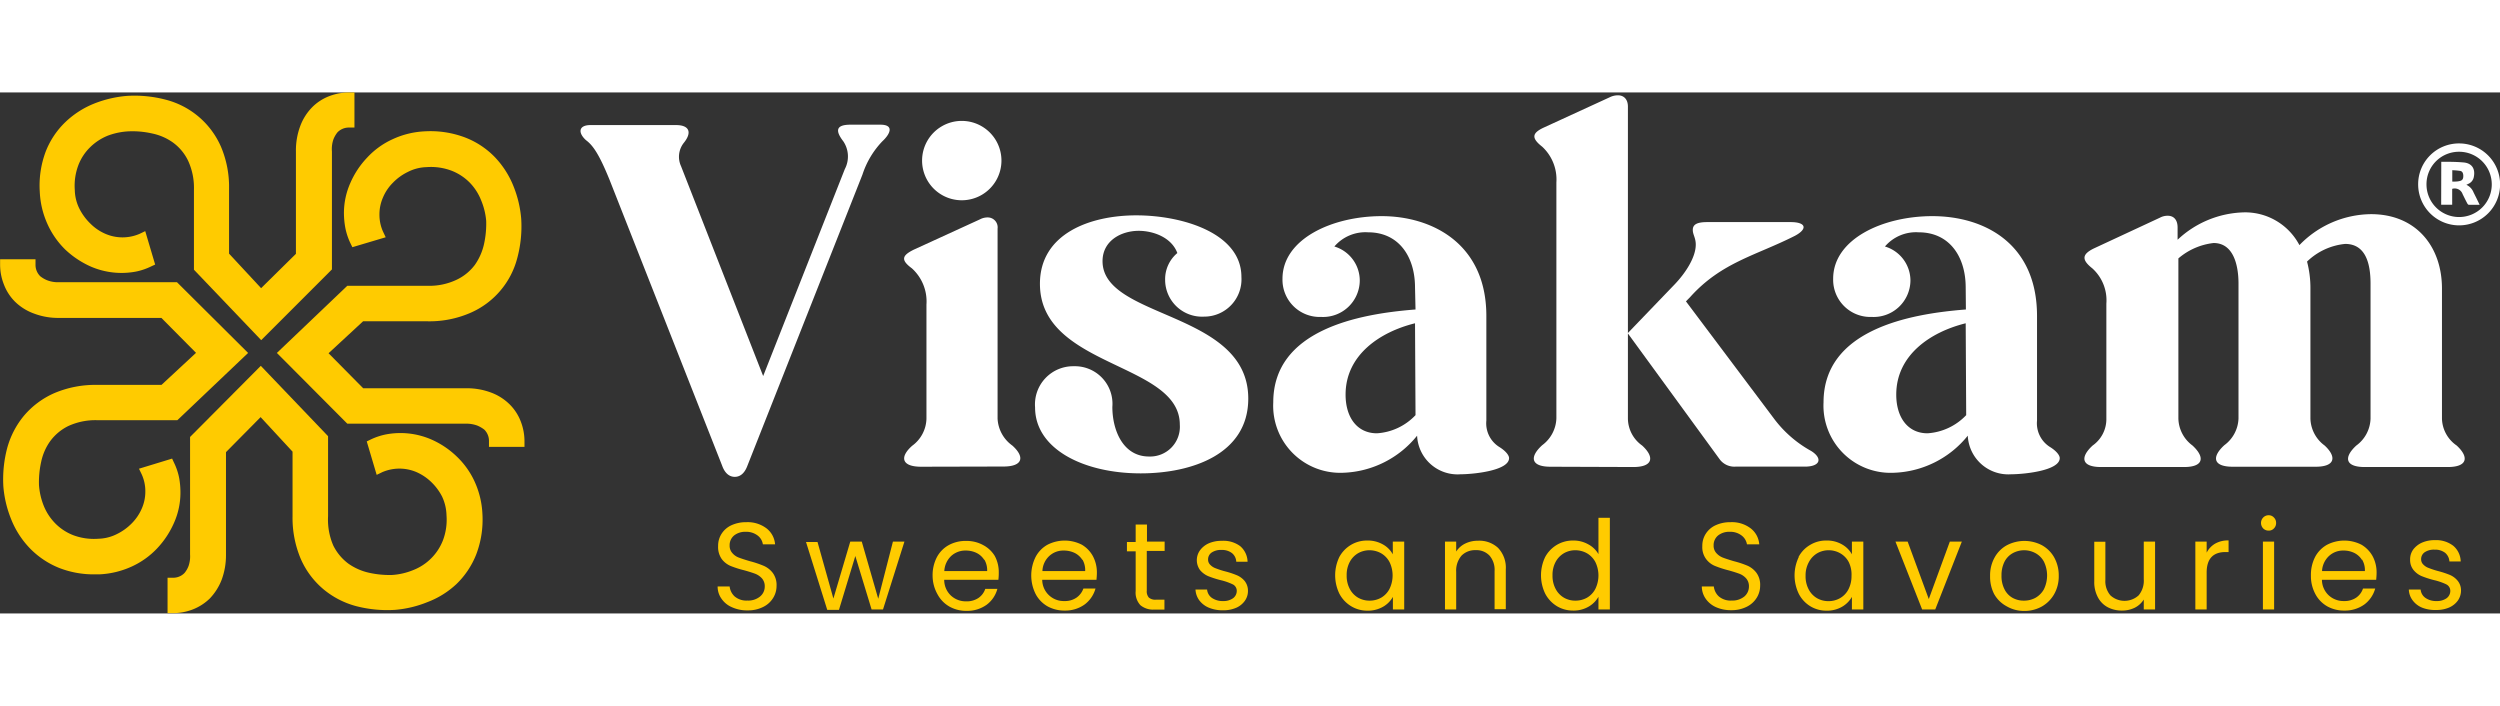
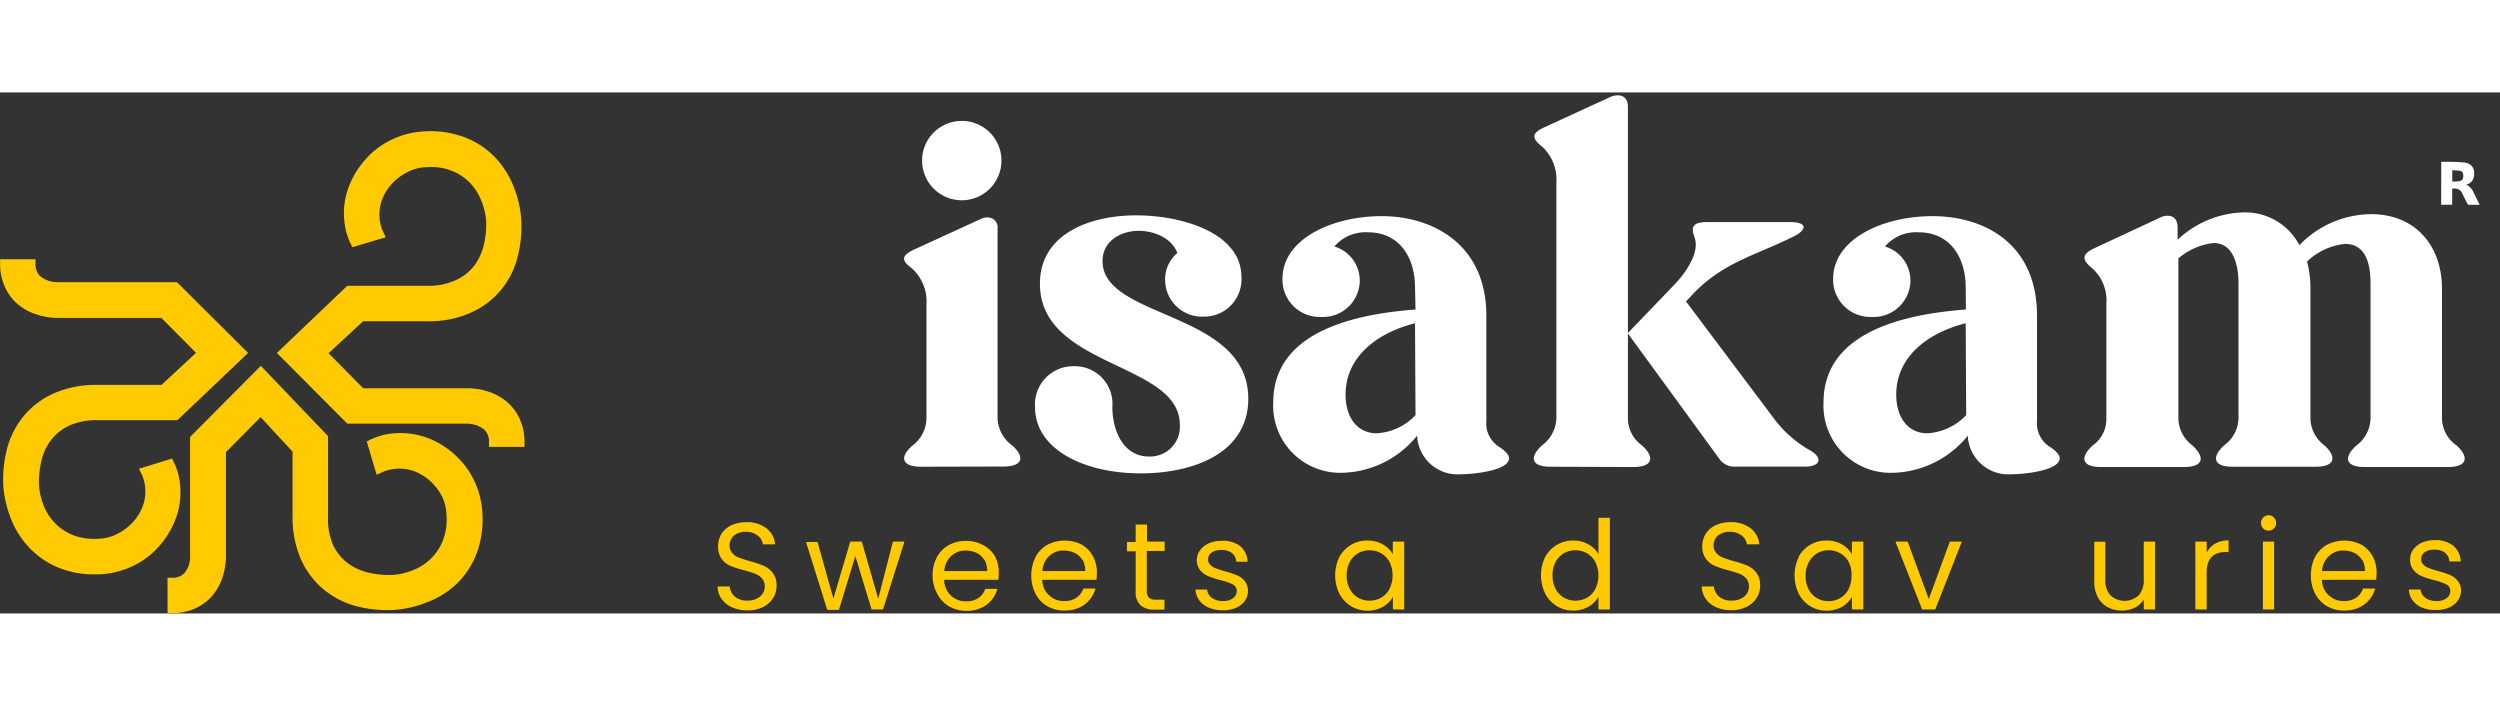
<svg xmlns="http://www.w3.org/2000/svg" id="Layer_1" data-name="Layer 1" width="255" height="72" viewBox="0 0 252.01 52.52">
  <rect x="0" y="0" width="252.01" height="52.52" fill="#333333" stroke="none" />
  <defs>
    <style>.cls-1{fill:#FFCB00;}
.cls-2{fill:#ffffff;}
.cls-3{fill:#FFCB00;}
</style>
  </defs>
-   <path class="cls-1" d="M8.59,25.13a9.19,9.19,0,0,0,2.57,1.7,7.81,7.81,0,0,0,4.53.5,6.29,6.29,0,0,0,1.53-.52l.41-.19-1-3.37-.56.27a4.33,4.33,0,0,1-3.46,0,4.84,4.84,0,0,1-1.48-1A5.62,5.62,0,0,1,10,21a4.4,4.4,0,0,1-.47-1.89,5.88,5.88,0,0,1,.36-2.51,5.07,5.07,0,0,1,1.2-1.82,5.42,5.42,0,0,1,1.76-1.15A6.9,6.9,0,0,1,15,13.19a9,9,0,0,1,2.34.22,5.5,5.5,0,0,1,2.1.92,4.89,4.89,0,0,1,1.51,1.82,6.53,6.53,0,0,1,.59,2.93v8.06l6.78,7.1,7.13-7.13V15.22A3,3,0,0,1,35.6,14a2.77,2.77,0,0,1,.41-.71,1.6,1.6,0,0,1,1.18-.48h.53V9.27h-.53a5.66,5.66,0,0,0-2,.37,4.89,4.89,0,0,0-1.74,1.13,5.36,5.36,0,0,0-1.19,1.88,7,7,0,0,0-.44,2.53V25.54L28.31,29l-3.23-3.48V19a10.39,10.39,0,0,0-.82-4.27A8.34,8.34,0,0,0,18.69,10a12.31,12.31,0,0,0-3.92-.38,11.51,11.51,0,0,0-3.28.77,9.05,9.05,0,0,0-2.9,1.86,8.3,8.3,0,0,0-2,3A9.77,9.77,0,0,0,6,19.3a8.81,8.81,0,0,0,.78,3.25A8.42,8.42,0,0,0,8.59,25.13Z" transform="translate(-1.99 -9.27)" />
  <path class="cls-1" d="M48,45.94a8.73,8.73,0,0,0-2.56-1.7,7.82,7.82,0,0,0-4.53-.5,6.46,6.46,0,0,0-1.54.51l-.41.2,1,3.37.56-.27a4.36,4.36,0,0,1,3.47,0,5.09,5.09,0,0,1,1.48,1A5.52,5.52,0,0,1,46.55,50,4.7,4.7,0,0,1,47,51.91a5.83,5.83,0,0,1-.36,2.51,5.27,5.27,0,0,1-3,3,6.76,6.76,0,0,1-2.09.49,9.45,9.45,0,0,1-2.35-.22,5.78,5.78,0,0,1-2.09-.92,5.09,5.09,0,0,1-1.52-1.82A6.56,6.56,0,0,1,35.06,52V43.92l-6.78-7.09L21.15,44V55.85A3,3,0,0,1,21,57a2.51,2.51,0,0,1-.41.71,1.58,1.58,0,0,1-1.18.48h-.53v3.57h.53a5.53,5.53,0,0,0,2-.37,5.1,5.1,0,0,0,1.74-1.12,5.7,5.7,0,0,0,1.19-1.89,7.12,7.12,0,0,0,.43-2.52V45.53L28.26,42l3.22,3.48V52a10.59,10.59,0,0,0,.82,4.27,8.37,8.37,0,0,0,2.27,3.06,8.59,8.59,0,0,0,3.31,1.72,12.51,12.51,0,0,0,3.91.38,11.13,11.13,0,0,0,3.28-.78A8.86,8.86,0,0,0,48,58.83a8.5,8.5,0,0,0,2-3,9.86,9.86,0,0,0,.62-4.07,8.81,8.81,0,0,0-.78-3.25A8.19,8.19,0,0,0,48,45.94Z" transform="translate(-1.99 -9.27)" />
  <path class="cls-1" d="M20.18,49.63a8.28,8.28,0,0,0-.13-1.5,6.22,6.22,0,0,0-.52-1.54l-.19-.41L16,47.2l.27.56a4.07,4.07,0,0,1,.37,1.74,4.21,4.21,0,0,1-.36,1.72,4.84,4.84,0,0,1-1,1.48,5.46,5.46,0,0,1-1.51,1.09,4.39,4.39,0,0,1-1.88.47,5.91,5.91,0,0,1-2.52-.36,5.16,5.16,0,0,1-1.82-1.2,5.42,5.42,0,0,1-1.15-1.76,6.9,6.9,0,0,1-.48-2.09,9.41,9.41,0,0,1,.22-2.34,5.5,5.5,0,0,1,.92-2.1A5,5,0,0,1,8.87,42.9a6.53,6.53,0,0,1,2.93-.59h8.07L27,35.53,19.83,28.4H7.94a3,3,0,0,1-1.18-.19,2.77,2.77,0,0,1-.71-.41,1.6,1.6,0,0,1-.48-1.18v-.53H2v.53a5.45,5.45,0,0,0,.38,2,4.91,4.91,0,0,0,1.12,1.74,5.31,5.31,0,0,0,1.89,1.19A6.9,6.9,0,0,0,7.9,32H18.26l3.49,3.52-3.48,3.23H11.76a10.59,10.59,0,0,0-4.27.82,8.46,8.46,0,0,0-3.06,2.26,8.66,8.66,0,0,0-1.72,3.31A12.31,12.31,0,0,0,2.33,49a11.13,11.13,0,0,0,.78,3.28A9,9,0,0,0,5,55.22a8.55,8.55,0,0,0,3,2,9.6,9.6,0,0,0,3.58.63H12a8.81,8.81,0,0,0,3.25-.78,8.19,8.19,0,0,0,2.58-1.84,9,9,0,0,0,1.7-2.57A7.47,7.47,0,0,0,20.18,49.63Z" transform="translate(-1.99 -9.27)" />
  <path class="cls-1" d="M54.49,42.45a4.89,4.89,0,0,0-1.13-1.74,5.27,5.27,0,0,0-1.88-1.19A6.9,6.9,0,0,0,49,39.09H38.6l-3.49-3.53,3.48-3.22H45.1a10.34,10.34,0,0,0,4.26-.83,8.28,8.28,0,0,0,4.78-5.57A12.28,12.28,0,0,0,54.53,22a11.21,11.21,0,0,0-.78-3.28,9.14,9.14,0,0,0-1.85-2.9,8.34,8.34,0,0,0-3-2,9.85,9.85,0,0,0-4.07-.63,8.63,8.63,0,0,0-3.25.79A8,8,0,0,0,39,15.84a8.78,8.78,0,0,0-1.7,2.57,7.48,7.48,0,0,0-.64,3,8.4,8.4,0,0,0,.14,1.51,6.46,6.46,0,0,0,.51,1.54l.2.41,3.36-1-.26-.55a4.12,4.12,0,0,1-.37-1.75,4.21,4.21,0,0,1,.36-1.72,4.61,4.61,0,0,1,1-1.48,5.32,5.32,0,0,1,1.51-1.09A4.39,4.39,0,0,1,45,16.8a5.86,5.86,0,0,1,2.51.36,5.25,5.25,0,0,1,1.83,1.2,5.39,5.39,0,0,1,1.14,1.76A6.92,6.92,0,0,1,51,22.21a9.54,9.54,0,0,1-.22,2.35,5.86,5.86,0,0,1-.92,2.09A4.93,4.93,0,0,1,48,28.16a6.37,6.37,0,0,1-2.93.6H37L29.9,35.53,37,42.66H48.92a3.23,3.23,0,0,1,1.18.19,3.17,3.17,0,0,1,.71.41,1.59,1.59,0,0,1,.47,1.18V45h3.58v-.53A5.52,5.52,0,0,0,54.49,42.45Z" transform="translate(-1.99 -9.27)" />
-   <path class="cls-2" d="M78.92,37.86,87.15,17A2.73,2.73,0,0,0,87,14.2c-.84-1.09-.74-1.68.73-1.68h3c1.43,0,1,.94.2,1.68a8.75,8.75,0,0,0-2,3.35L77.34,46.88c-.29.79-.74,1.14-1.28,1.14s-1-.35-1.28-1.14L63.44,18.09c-1-2.46-1.63-3.45-2.37-4-.83-.74-.78-1.53.45-1.53h8.62c1.34,0,1.63.74.79,1.78a2.26,2.26,0,0,0-.29,2.36Z" transform="translate(-1.99 -9.27)" />
  <path class="cls-2" d="M94.84,47c-2,0-2.17-1-.89-2.12a3.48,3.48,0,0,0,1.43-2.71V30.66A4.5,4.5,0,0,0,93.91,27c-1.14-.84-1-1.29.19-1.88l6.66-3.05a1.65,1.65,0,0,1,.79-.2,1,1,0,0,1,1,1.13V42.15a3.54,3.54,0,0,0,1.48,2.71c1.28,1.14,1.09,2.12-.89,2.12Zm.1-30.86a4,4,0,0,1,8,0,4,4,0,1,1-8,0Z" transform="translate(-1.99 -9.27)" />
  <path class="cls-2" d="M116.78,23.22c-1.78,0-3.65,1-3.65,3.06,0,5.86,14.69,5,14.69,13.85,0,5.62-5.72,7.54-10.84,7.54-5.77,0-10.65-2.46-10.65-6.65a3.85,3.85,0,0,1,3.89-4.15,3.79,3.79,0,0,1,3.9,4.1c0,2.36,1.08,5,3.69,5a3,3,0,0,0,3.11-3.21c0-6.31-14.1-5.72-14.1-14.2,0-5.07,5.08-6.9,9.71-6.9s10.6,1.78,10.6,6.21a3.76,3.76,0,0,1-3.79,4,3.72,3.72,0,0,1-3.9-3.7,3.44,3.44,0,0,1,1.23-2.71C120.08,23.86,118.21,23.22,116.78,23.22Z" transform="translate(-1.99 -9.27)" />
  <path class="cls-2" d="M144.63,28.94c0-3.11-1.63-5.57-4.73-5.57a4.12,4.12,0,0,0-3.4,1.43,3.59,3.59,0,0,1,2.56,3.45,3.7,3.7,0,0,1-3.89,3.65,3.75,3.75,0,0,1-3.9-3.85c0-4,5-6.31,10-6.31s10.55,2.71,10.55,10.06V42.35A2.81,2.81,0,0,0,153.11,45c.64.39,1,.84,1,1.13,0,1.29-3.7,1.63-4.88,1.63a4.08,4.08,0,0,1-4.39-3.89,10,10,0,0,1-7.5,3.74,6.76,6.76,0,0,1-7-7.1c0-7.29,8.57-8.92,14.34-9.36Zm0,3.6c-3.55.88-7,3.2-7,7.19,0,2.32,1.18,3.9,3.16,3.9a5.85,5.85,0,0,0,3.89-1.83Z" transform="translate(-1.99 -9.27)" />
  <path class="cls-2" d="M158.28,47c-2,0-2.12-1-.83-2.17a3.51,3.51,0,0,0,1.43-2.71V18.34a4.5,4.5,0,0,0-1.43-3.6c-1.14-.89-1-1.38.14-1.92l6.66-3.06a1.87,1.87,0,0,1,.84-.2c.59,0,1,.4,1,1.14V42.15a3.37,3.37,0,0,0,1.43,2.71c1.29,1.18,1.09,2.17-.88,2.17Zm7.79-13.46,4.74-4.93c1.08-1.13,2.12-2.71,2.12-4,0-.69-.3-1-.3-1.48,0-.59.49-.79,1.48-.79h8.38c1.58,0,1.73.69.44,1.38-3.94,2-7.39,2.66-10.55,6.16l-.44.45,8.92,11.88a11.76,11.76,0,0,0,3.7,3.2c1.18.74.94,1.58-.64,1.58h-7a1.83,1.83,0,0,1-1.58-.74Z" transform="translate(-1.99 -9.27)" />
  <path class="cls-2" d="M200.14,28.94c0-3.11-1.63-5.57-4.74-5.57A4.12,4.12,0,0,0,192,24.8a3.59,3.59,0,0,1,2.57,3.45,3.71,3.71,0,0,1-3.9,3.65,3.75,3.75,0,0,1-3.89-3.85c0-4,5-6.31,10-6.31,5.18,0,10.55,2.71,10.55,10.06V42.35A2.82,2.82,0,0,0,208.62,45c.64.39,1,.84,1,1.13,0,1.29-3.7,1.63-4.88,1.63a4.09,4.09,0,0,1-4.39-3.89,10,10,0,0,1-7.49,3.74,6.77,6.77,0,0,1-7.05-7.1c0-7.29,8.58-8.92,14.35-9.36Zm0,3.6c-3.55.88-7,3.2-7,7.19,0,2.32,1.18,3.9,3.15,3.9a5.9,5.9,0,0,0,3.9-1.83Z" transform="translate(-1.99 -9.27)" />
  <path class="cls-2" d="M221.58,42.15A3.48,3.48,0,0,0,223,44.86c1.28,1.18,1.13,2.17-.84,2.17h-8.38c-2,0-2.12-1-.84-2.17a3.25,3.25,0,0,0,1.38-2.61V30.56A4.34,4.34,0,0,0,212.9,27c-1.13-.89-1-1.43.15-2l6.66-3.1a1.65,1.65,0,0,1,.79-.2c.64,0,1,.44,1,1.18v1.24a10.1,10.1,0,0,1,6.66-2.76,6.18,6.18,0,0,1,5.62,3.3A10.16,10.16,0,0,1,241,21.54c4.54,0,7.15,3.26,7.15,7.5V42.15a3.39,3.39,0,0,0,1.48,2.71c1.28,1.18,1.09,2.17-.89,2.17h-8.38c-2,0-2.12-1-.84-2.17a3.48,3.48,0,0,0,1.43-2.71V28.54c0-1.92-.44-4-2.56-4a6.41,6.41,0,0,0-3.84,1.78,10.54,10.54,0,0,1,.34,2.76V42.15a3.48,3.48,0,0,0,1.43,2.71C237.55,46,237.4,47,235.43,47h-8.38c-2,0-2.12-1-.84-2.17a3.48,3.48,0,0,0,1.43-2.71V28.54c0-1.82-.49-4.09-2.51-4.09A6.57,6.57,0,0,0,221.58,26Z" transform="translate(-1.99 -9.27)" />
  <path class="cls-3" d="M75.79,61.17a2.43,2.43,0,0,1-1.06-.85,2.09,2.09,0,0,1-.4-1.25h1.21a1.6,1.6,0,0,0,.5,1,1.82,1.82,0,0,0,1.29.42,1.87,1.87,0,0,0,1.28-.41,1.29,1.29,0,0,0,.47-1,1.2,1.2,0,0,0-.27-.81,1.79,1.79,0,0,0-.69-.48c-.27-.1-.64-.22-1.11-.35A10.19,10.19,0,0,1,75.63,57a2.2,2.2,0,0,1-.89-.7A2.1,2.1,0,0,1,74.38,55a2.22,2.22,0,0,1,.36-1.26,2.32,2.32,0,0,1,1-.85,3.52,3.52,0,0,1,1.5-.3,3.14,3.14,0,0,1,2,.61,2.24,2.24,0,0,1,.88,1.62H78.89a1.35,1.35,0,0,0-.52-.88,1.89,1.89,0,0,0-1.22-.38,1.79,1.79,0,0,0-1.16.37,1.26,1.26,0,0,0-.45,1,1.1,1.1,0,0,0,.27.77,1.57,1.57,0,0,0,.66.46c.26.1.63.22,1.1.36A9.78,9.78,0,0,1,79,57a2.3,2.3,0,0,1,.9.72,2.05,2.05,0,0,1,.37,1.3,2.28,2.28,0,0,1-.34,1.2,2.4,2.4,0,0,1-1,.91,3.32,3.32,0,0,1-1.56.35A3.65,3.65,0,0,1,75.79,61.17Z" transform="translate(-1.99 -9.27)" />
  <path class="cls-3" d="M93.16,54.55,91,61.39H89.85L88.21,56l-1.65,5.43H85.38l-2.14-6.84H84.4L86,60.29l1.7-5.74h1.16l1.66,5.76L92,54.55Z" transform="translate(-1.99 -9.27)" />
  <path class="cls-3" d="M102.63,58.4H97.17A2.17,2.17,0,0,0,97.86,60a2.2,2.2,0,0,0,1.53.57,2.1,2.1,0,0,0,1.23-.34,1.81,1.81,0,0,0,.69-.92h1.22a2.94,2.94,0,0,1-1.09,1.61,3.35,3.35,0,0,1-2,.61,3.45,3.45,0,0,1-1.74-.43,3.1,3.1,0,0,1-1.21-1.25A3.81,3.81,0,0,1,96,58a3.93,3.93,0,0,1,.42-1.86,3,3,0,0,1,1.19-1.23,3.52,3.52,0,0,1,1.77-.43,3.45,3.45,0,0,1,1.72.42A3,3,0,0,1,102.27,56a3.45,3.45,0,0,1,.4,1.68A5.64,5.64,0,0,1,102.63,58.4Zm-1.42-2a1.91,1.91,0,0,0-.78-.71,2.45,2.45,0,0,0-1.09-.24,2.11,2.11,0,0,0-1.47.55,2.26,2.26,0,0,0-.69,1.52h4.32A2.15,2.15,0,0,0,101.21,56.35Z" transform="translate(-1.99 -9.27)" />
  <path class="cls-3" d="M112.52,58.4h-5.47a2.16,2.16,0,0,0,2.22,2.14,2.06,2.06,0,0,0,1.23-.34,1.89,1.89,0,0,0,.7-.92h1.22a3,3,0,0,1-1.1,1.61,3.33,3.33,0,0,1-2,.61,3.51,3.51,0,0,1-1.74-.43,3.08,3.08,0,0,1-1.2-1.25,4.19,4.19,0,0,1,0-3.72,3,3,0,0,1,1.19-1.23,3.79,3.79,0,0,1,3.49,0A3,3,0,0,1,112.15,56a3.45,3.45,0,0,1,.41,1.68C112.56,57.93,112.54,58.15,112.52,58.4Zm-1.42-2a1.91,1.91,0,0,0-.78-.71,2.5,2.5,0,0,0-1.1-.24,2.07,2.07,0,0,0-1.46.55,2.17,2.17,0,0,0-.69,1.52h4.31A2.14,2.14,0,0,0,111.1,56.35Z" transform="translate(-1.99 -9.27)" />
  <path class="cls-3" d="M117.59,55.49v4a.94.94,0,0,0,.21.7,1,1,0,0,0,.74.21h.83v1h-1a2,2,0,0,1-1.42-.44,1.85,1.85,0,0,1-.48-1.43v-4h-.88v-.94h.88V52.83h1.14v1.72h1.78v.94Z" transform="translate(-1.99 -9.27)" />
  <path class="cls-3" d="M123.9,61.23a2.3,2.3,0,0,1-1-.74,2,2,0,0,1-.4-1.11h1.17a1.15,1.15,0,0,0,.48.84,1.89,1.89,0,0,0,1.13.32,1.63,1.63,0,0,0,1-.28.91.91,0,0,0,.38-.73.72.72,0,0,0-.4-.67,5.91,5.91,0,0,0-1.24-.43,10.15,10.15,0,0,1-1.24-.4,2.23,2.23,0,0,1-.82-.61,1.7,1.7,0,0,1,0-2,2.23,2.23,0,0,1,.88-.7,3.22,3.22,0,0,1,1.31-.25A2.83,2.83,0,0,1,127,55a2.13,2.13,0,0,1,.75,1.58h-1.14a1.18,1.18,0,0,0-.43-.87,1.62,1.62,0,0,0-1.05-.32,1.67,1.67,0,0,0-1,.26.83.83,0,0,0-.36.69.72.72,0,0,0,.22.55,1.41,1.41,0,0,0,.55.35,8.33,8.33,0,0,0,.92.3,8.74,8.74,0,0,1,1.19.39,2.09,2.09,0,0,1,.8.58,1.58,1.58,0,0,1,.34,1,1.7,1.7,0,0,1-.31,1,2.09,2.09,0,0,1-.88.71,3.19,3.19,0,0,1-1.31.25A3.55,3.55,0,0,1,123.9,61.23Z" transform="translate(-1.99 -9.27)" />
  <path class="cls-3" d="M137,56.1a3.19,3.19,0,0,1,1.17-1.22,3.14,3.14,0,0,1,1.65-.44,3.07,3.07,0,0,1,1.57.39,2.54,2.54,0,0,1,1,1V54.55h1.15v6.84H142.4V60.12a2.64,2.64,0,0,1-1,1,3.06,3.06,0,0,1-1.56.39,3.12,3.12,0,0,1-1.65-.45A3.21,3.21,0,0,1,137,59.79a4.26,4.26,0,0,1,0-3.69Zm5.06.51a2.23,2.23,0,0,0-.84-.88,2.38,2.38,0,0,0-1.17-.31,2.31,2.31,0,0,0-1.16.3,2.23,2.23,0,0,0-.84.88,2.75,2.75,0,0,0-.31,1.35,2.79,2.79,0,0,0,.31,1.36,2.19,2.19,0,0,0,.84.89,2.31,2.31,0,0,0,1.16.3,2.37,2.37,0,0,0,1.17-.3,2.19,2.19,0,0,0,.84-.89,3.09,3.09,0,0,0,0-2.7Z" transform="translate(-1.99 -9.27)" />
-   <path class="cls-3" d="M153,55.18a2.89,2.89,0,0,1,.78,2.18v4h-1.13V57.52a2.19,2.19,0,0,0-.51-1.56,1.81,1.81,0,0,0-1.4-.55,1.91,1.91,0,0,0-1.43.56,2.33,2.33,0,0,0-.53,1.64v3.78h-1.13V54.55h1.13v1a2.26,2.26,0,0,1,.92-.81,2.89,2.89,0,0,1,1.28-.28A2.77,2.77,0,0,1,153,55.18Z" transform="translate(-1.99 -9.27)" />
  <path class="cls-3" d="M157.75,56.1a3.19,3.19,0,0,1,1.17-1.22,3.16,3.16,0,0,1,1.67-.44,3,3,0,0,1,1.48.37,2.58,2.58,0,0,1,1.05,1V52.15h1.15v9.24h-1.15V60.11a2.66,2.66,0,0,1-1,1,3,3,0,0,1-1.55.39,3.15,3.15,0,0,1-1.65-.45,3.24,3.24,0,0,1-1.17-1.26,4.26,4.26,0,0,1,0-3.69Zm5.06.51a2.23,2.23,0,0,0-.84-.88,2.38,2.38,0,0,0-1.17-.31,2.28,2.28,0,0,0-1.16.3,2.23,2.23,0,0,0-.84.88,2.75,2.75,0,0,0-.31,1.35,2.79,2.79,0,0,0,.31,1.36,2.19,2.19,0,0,0,.84.89,2.28,2.28,0,0,0,1.16.3,2.37,2.37,0,0,0,1.17-.3,2.19,2.19,0,0,0,.84-.89,3.09,3.09,0,0,0,0-2.7Z" transform="translate(-1.99 -9.27)" />
  <path class="cls-3" d="M175,61.17a2.49,2.49,0,0,1-1.06-.85,2.16,2.16,0,0,1-.4-1.25h1.21a1.6,1.6,0,0,0,.5,1,1.83,1.83,0,0,0,1.3.42,1.91,1.91,0,0,0,1.28-.41,1.32,1.32,0,0,0,.46-1,1.2,1.2,0,0,0-.27-.81,1.72,1.72,0,0,0-.69-.48c-.27-.1-.64-.22-1.11-.35a10.19,10.19,0,0,1-1.38-.45,2.11,2.11,0,0,1-.88-.7,2,2,0,0,1-.37-1.29,2.22,2.22,0,0,1,.36-1.26,2.32,2.32,0,0,1,1-.85,3.52,3.52,0,0,1,1.5-.3,3.12,3.12,0,0,1,2,.61,2.24,2.24,0,0,1,.88,1.62h-1.24a1.4,1.4,0,0,0-.53-.88,1.87,1.87,0,0,0-1.22-.38,1.79,1.79,0,0,0-1.16.37,1.26,1.26,0,0,0-.45,1,1.1,1.1,0,0,0,.27.77,1.71,1.71,0,0,0,.66.46c.26.1.63.22,1.1.36a9.78,9.78,0,0,1,1.39.46,2.3,2.3,0,0,1,.9.72,2.05,2.05,0,0,1,.37,1.3,2.28,2.28,0,0,1-.34,1.2,2.44,2.44,0,0,1-1,.91,3.35,3.35,0,0,1-1.56.35A3.67,3.67,0,0,1,175,61.17Z" transform="translate(-1.99 -9.27)" />
  <path class="cls-3" d="M183.29,56.1a3.05,3.05,0,0,1,1.17-1.22,3.09,3.09,0,0,1,1.65-.44,3,3,0,0,1,1.56.39,2.57,2.57,0,0,1,1,1V54.55h1.15v6.84h-1.15V60.12a2.67,2.67,0,0,1-1,1,3,3,0,0,1-1.55.39,3.1,3.1,0,0,1-1.65-.45,3.14,3.14,0,0,1-1.16-1.26,4.26,4.26,0,0,1,0-3.69Zm5.06.51a2.19,2.19,0,0,0-.85-.88,2.31,2.31,0,0,0-1.16-.31,2.28,2.28,0,0,0-1.16.3,2.23,2.23,0,0,0-.84.88A2.75,2.75,0,0,0,184,58a2.79,2.79,0,0,0,.31,1.36,2.19,2.19,0,0,0,.84.89,2.28,2.28,0,0,0,1.16.3,2.31,2.31,0,0,0,1.16-.3,2.15,2.15,0,0,0,.85-.89,2.89,2.89,0,0,0,.31-1.35A2.86,2.86,0,0,0,188.35,56.61Z" transform="translate(-1.99 -9.27)" />
  <path class="cls-3" d="M196.42,60.34l2.12-5.79h1.21l-2.68,6.84h-1.32l-2.69-6.84h1.23Z" transform="translate(-1.99 -9.27)" />
-   <path class="cls-3" d="M204.27,61.07A3.15,3.15,0,0,1,203,59.82,3.82,3.82,0,0,1,202.6,58a3.67,3.67,0,0,1,.46-1.86,3.12,3.12,0,0,1,1.24-1.23,3.82,3.82,0,0,1,3.52,0,3.19,3.19,0,0,1,1.24,1.23,3.72,3.72,0,0,1,.46,1.86,3.62,3.62,0,0,1-.47,1.86,3.31,3.31,0,0,1-1.27,1.25,3.62,3.62,0,0,1-1.77.43A3.51,3.51,0,0,1,204.27,61.07Zm2.89-.85a2.22,2.22,0,0,0,.86-.86,3.18,3.18,0,0,0,0-2.8,2.11,2.11,0,0,0-.85-.85,2.39,2.39,0,0,0-2.28,0,2.06,2.06,0,0,0-.83.85,3,3,0,0,0-.31,1.4,2.88,2.88,0,0,0,.31,1.41,2,2,0,0,0,.81.85,2.31,2.31,0,0,0,1.13.28A2.41,2.41,0,0,0,207.16,60.22Z" transform="translate(-1.99 -9.27)" />
  <path class="cls-3" d="M219.23,54.55v6.84h-1.14v-1a2.3,2.3,0,0,1-.9.82,2.9,2.9,0,0,1-1.28.29,3.06,3.06,0,0,1-1.44-.33,2.39,2.39,0,0,1-1-1,3.22,3.22,0,0,1-.37-1.61v-4h1.12v3.86a2.18,2.18,0,0,0,.51,1.55,2.11,2.11,0,0,0,2.84,0,2.3,2.3,0,0,0,.52-1.63V54.55Z" transform="translate(-1.99 -9.27)" />
  <path class="cls-3" d="M225.29,54.75a2.6,2.6,0,0,1,1.35-.32V55.6h-.3c-1.27,0-1.91.69-1.91,2.07v3.72h-1.14V54.55h1.14v1.11A2.22,2.22,0,0,1,225.29,54.75Z" transform="translate(-1.99 -9.27)" />
  <path class="cls-3" d="M230.13,53.22a.8.8,0,0,1-.22-.55.78.78,0,0,1,.22-.55.76.76,0,0,1,.55-.23.7.7,0,0,1,.53.23.74.74,0,0,1,.22.55.75.75,0,0,1-.22.55.69.69,0,0,1-.53.22A.75.75,0,0,1,230.13,53.22Zm1.1,1.33v6.84H230.1V54.55Z" transform="translate(-1.99 -9.27)" />
  <path class="cls-3" d="M241.52,58.4h-5.47a2.17,2.17,0,0,0,.69,1.57,2.2,2.2,0,0,0,1.53.57,2.1,2.1,0,0,0,1.23-.34,1.81,1.81,0,0,0,.69-.92h1.23a3,3,0,0,1-1.1,1.61,3.33,3.33,0,0,1-2,.61,3.45,3.45,0,0,1-1.74-.43,3.08,3.08,0,0,1-1.2-1.25,3.82,3.82,0,0,1-.44-1.86,3.93,3.93,0,0,1,.42-1.86,3,3,0,0,1,1.2-1.23,3.79,3.79,0,0,1,3.49,0A3.08,3.08,0,0,1,241.15,56a3.45,3.45,0,0,1,.41,1.68C241.56,57.93,241.54,58.15,241.52,58.4Zm-1.43-2a1.91,1.91,0,0,0-.78-.71,2.42,2.42,0,0,0-1.09-.24,2.07,2.07,0,0,0-1.46.55,2.22,2.22,0,0,0-.7,1.52h4.32A2.06,2.06,0,0,0,240.09,56.35Z" transform="translate(-1.99 -9.27)" />
  <path class="cls-3" d="M246.21,61.23a2.24,2.24,0,0,1-1-.74,1.9,1.9,0,0,1-.4-1.11H246a1.15,1.15,0,0,0,.48.84,1.87,1.87,0,0,0,1.13.32,1.65,1.65,0,0,0,1-.28.91.91,0,0,0,.38-.73.73.73,0,0,0-.4-.67,5.91,5.91,0,0,0-1.24-.43,9.61,9.61,0,0,1-1.24-.4,2.15,2.15,0,0,1-.82-.61,1.6,1.6,0,0,1-.35-1.07,1.66,1.66,0,0,1,.31-1,2.26,2.26,0,0,1,.89-.7,3.19,3.19,0,0,1,1.31-.25,2.83,2.83,0,0,1,1.84.57,2.13,2.13,0,0,1,.75,1.58h-1.14a1.22,1.22,0,0,0-.43-.87,1.63,1.63,0,0,0-1.06-.32,1.66,1.66,0,0,0-1,.26.83.83,0,0,0-.36.69.72.72,0,0,0,.22.55,1.41,1.41,0,0,0,.55.35,8.79,8.79,0,0,0,.91.3,9.45,9.45,0,0,1,1.2.39,2.06,2.06,0,0,1,.79.58,1.53,1.53,0,0,1,.35,1,1.77,1.77,0,0,1-.31,1,2.15,2.15,0,0,1-.88.71,3.19,3.19,0,0,1-1.31.25A3.55,3.55,0,0,1,246.21,61.23Z" transform="translate(-1.99 -9.27)" />
-   <path class="cls-2" d="M249.89,14.41a4.13,4.13,0,1,1-4.14,4.12A4.11,4.11,0,0,1,249.89,14.41Zm-3.3,4.12a3.29,3.29,0,1,0,3.3-3.28A3.27,3.27,0,0,0,246.59,18.53Z" transform="translate(-1.99 -9.27)" />
  <path class="cls-2" d="M248.08,16.26c.77,0,1.52,0,2.27.07s1.21.57,1,1.51a.92.92,0,0,1-.53.64l-.21.1a1.43,1.43,0,0,1,.73.78c.2.4.4.8.61,1.24h-1.11s-.11-.07-.13-.13c-.17-.31-.32-.63-.48-.95a.84.84,0,0,0-1.05-.53v1.6h-1.11Zm1.11,2c.28,0,.54,0,.79-.07s.32-.23.32-.5-.09-.47-.31-.51a7,7,0,0,0-.8-.07Z" transform="translate(-1.99 -9.27)" />
</svg>